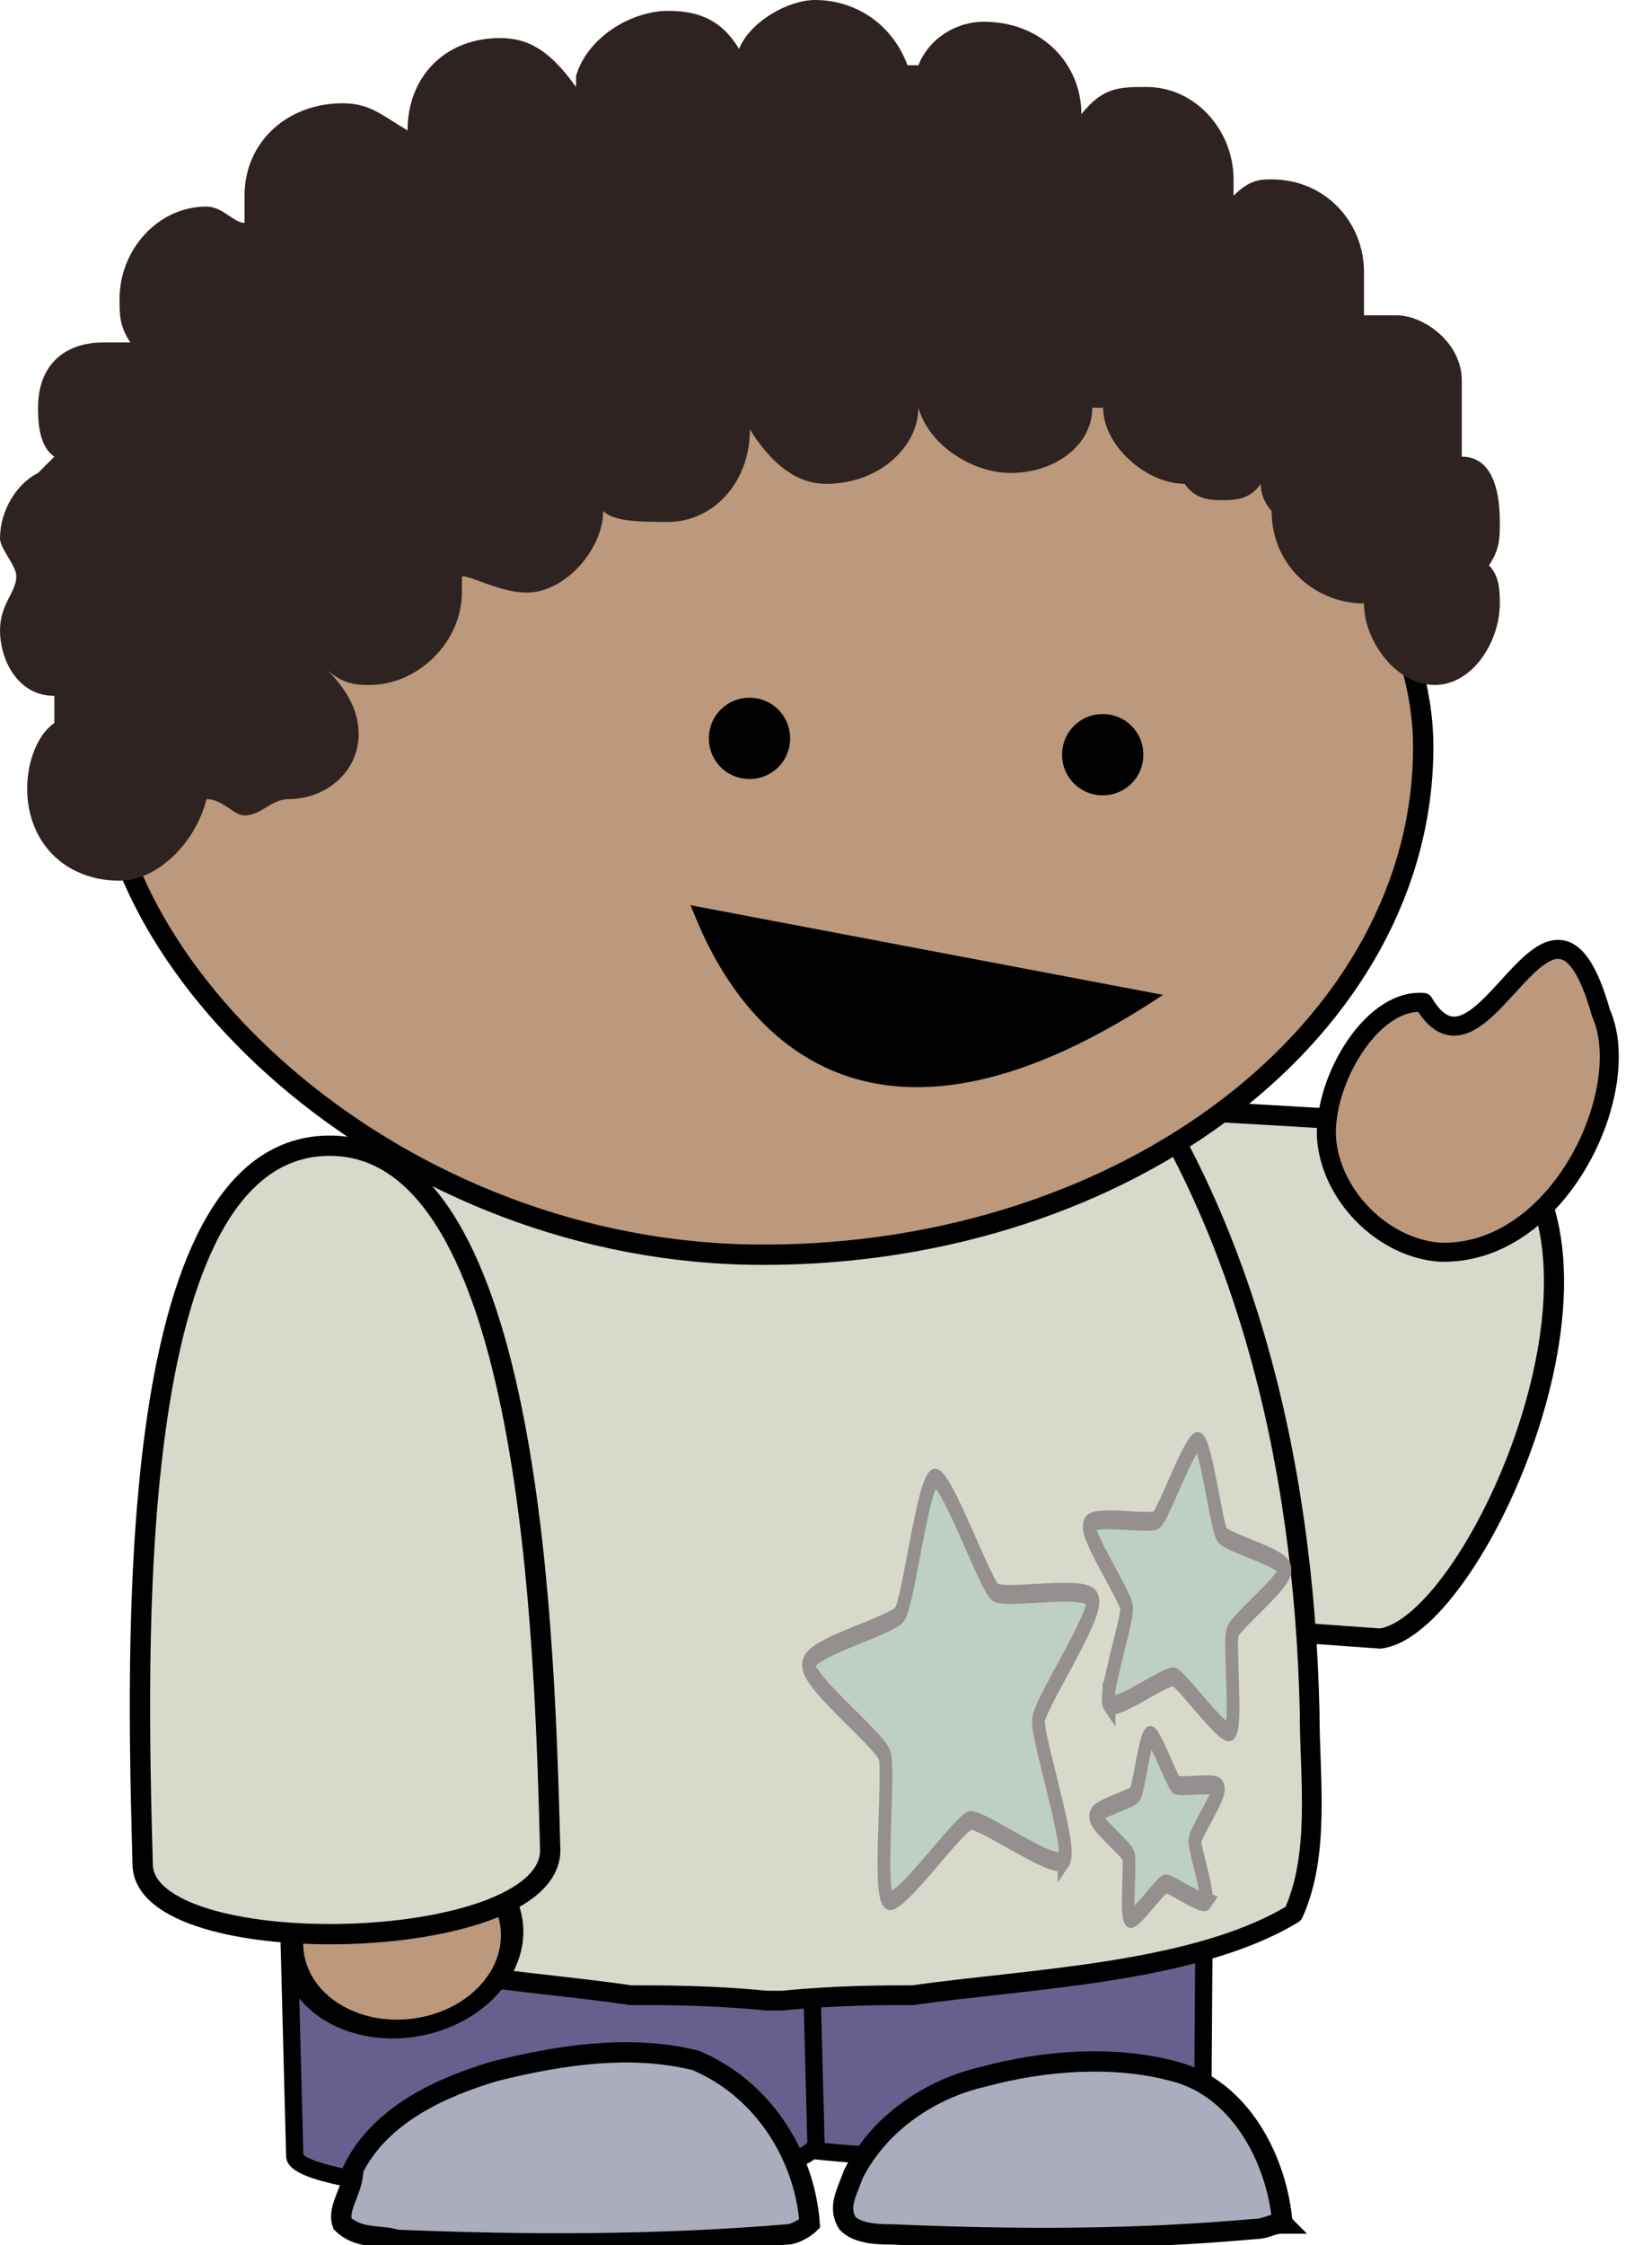
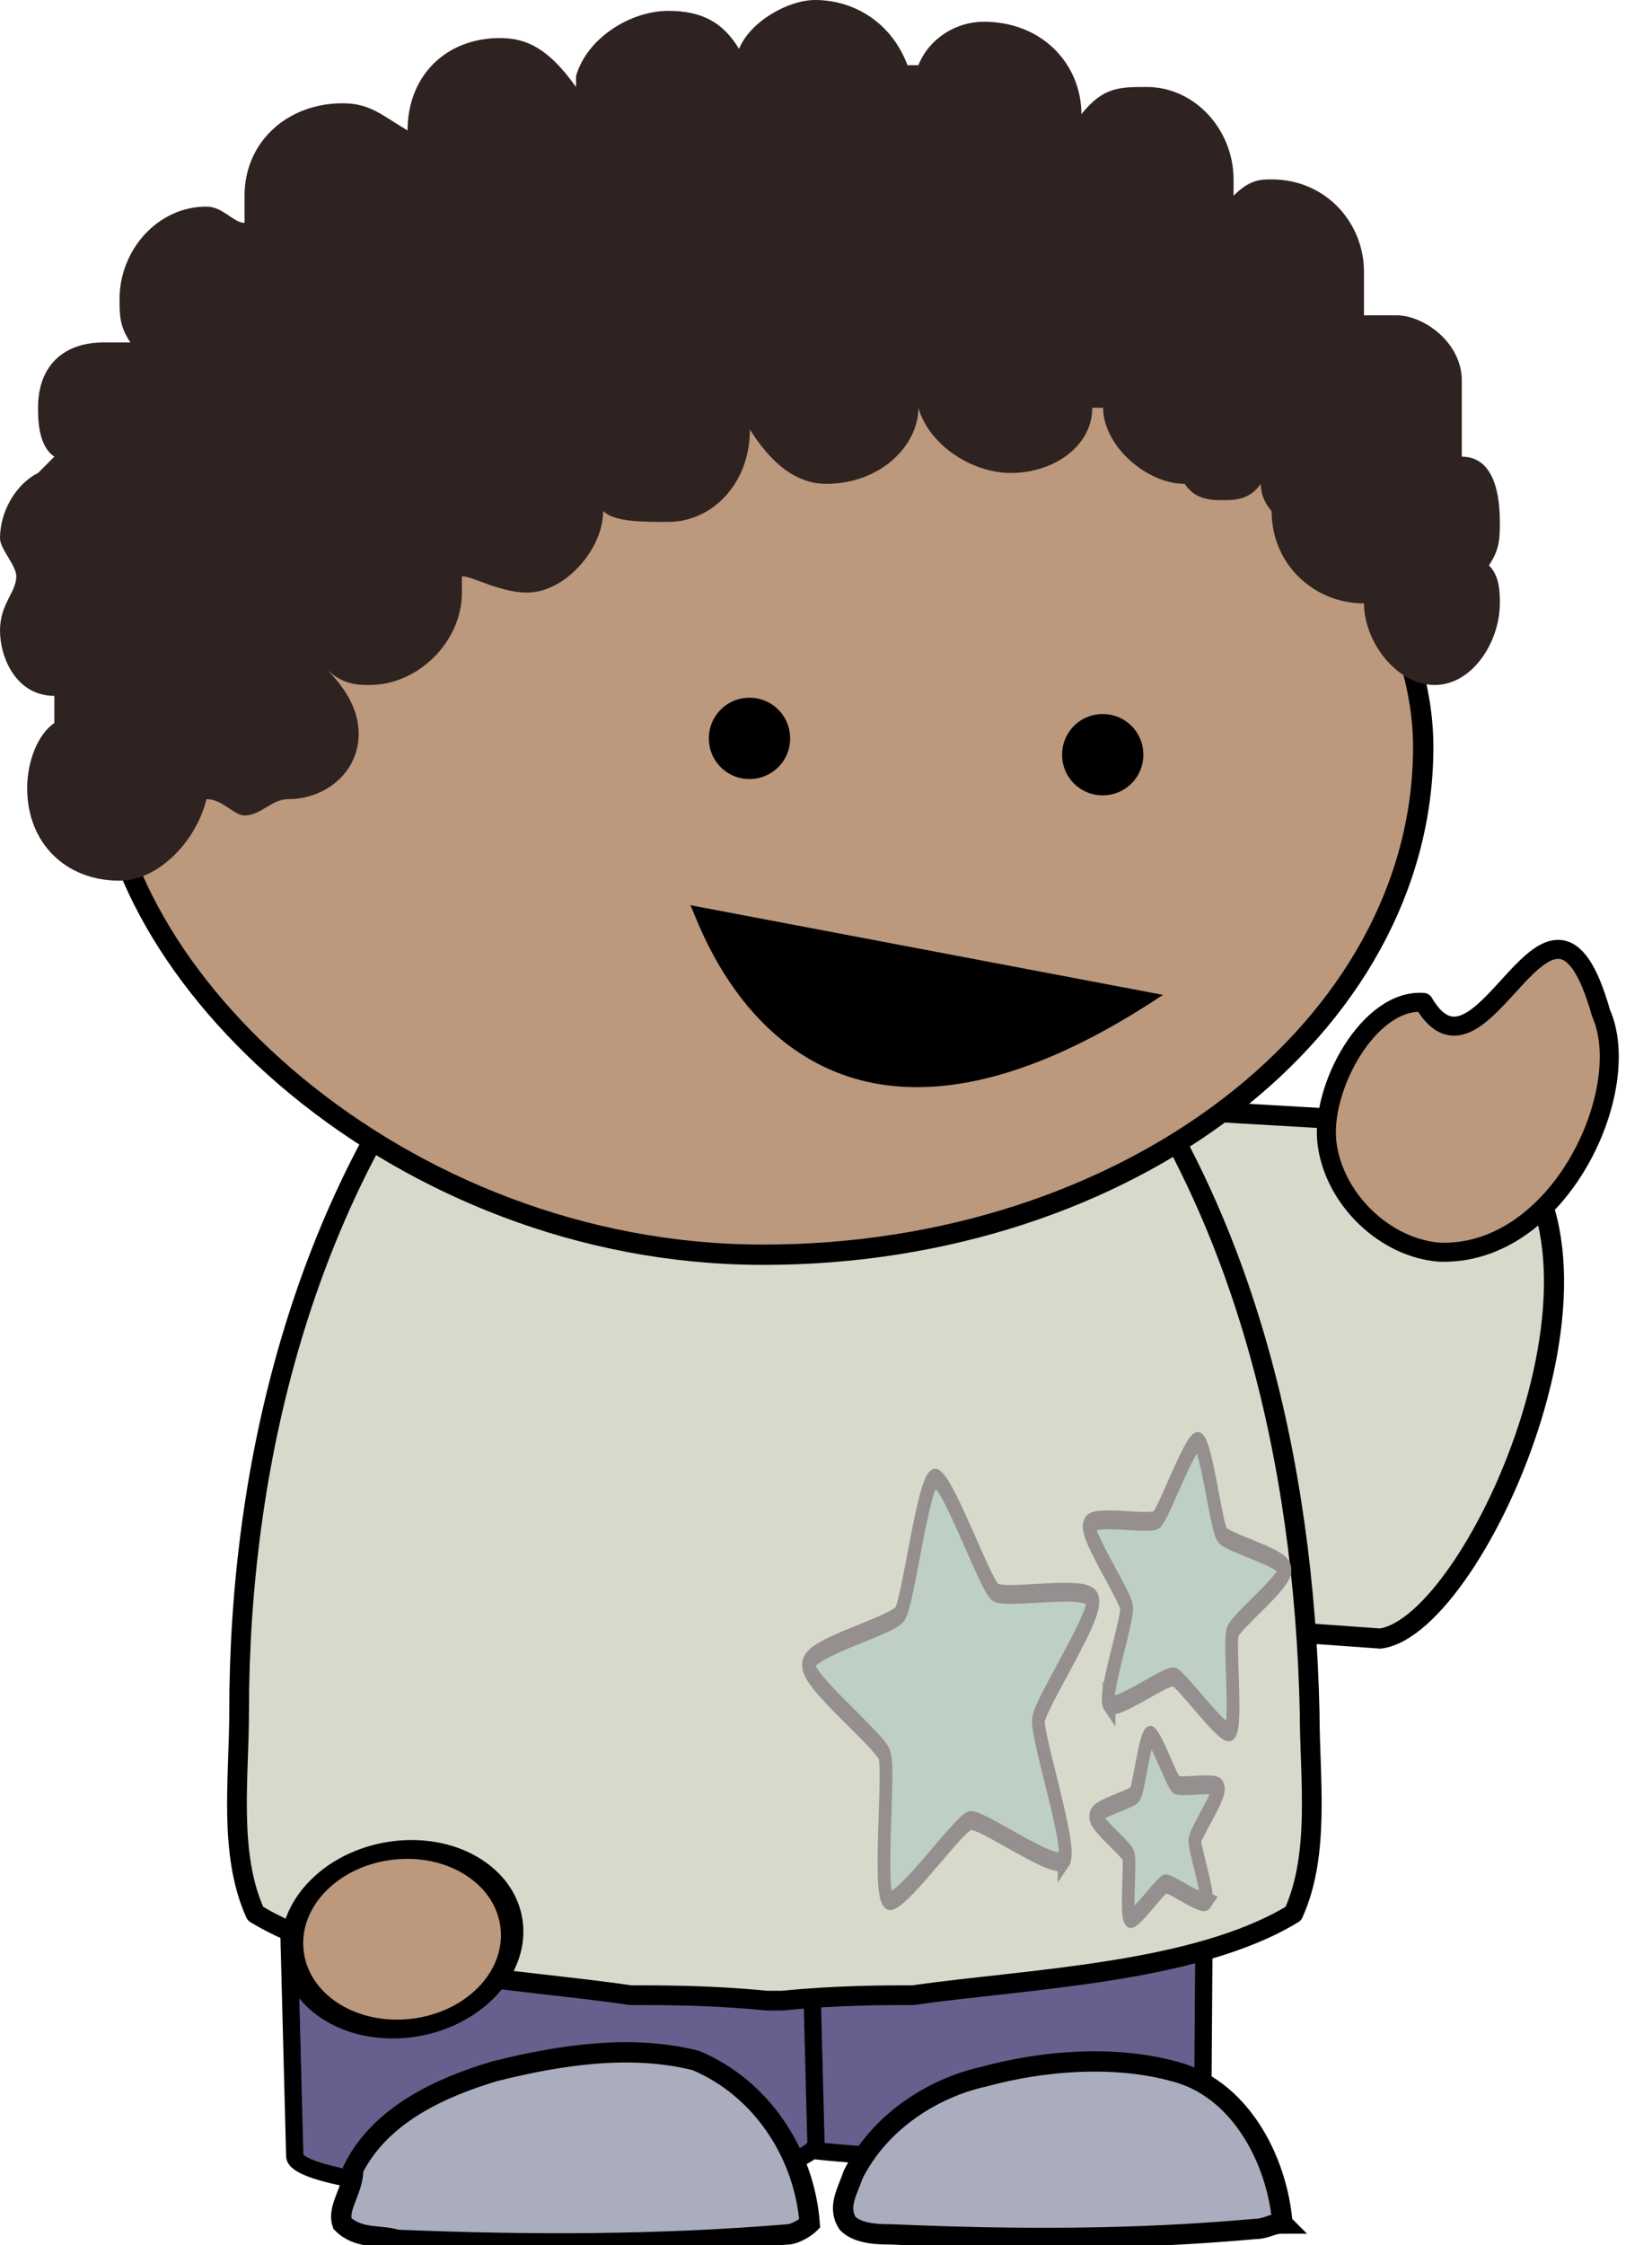
<svg xmlns="http://www.w3.org/2000/svg" width="304" height="413" viewBox="0 0 304 413">
  <rect fill="#685f8e" stroke="#000" stroke-width="3.18" width="95.94" height="122.8" x="3887" y="-740.5" rx="47.01" ry="7.629" transform="matrix(1 .007 -.007 1 -3766 987)" />
  <rect fill="#685f8e" stroke="#000" stroke-width="3.179" transform="matrix(1 -.026 .026 1 -3766 987)" ry="7.628" rx="47" y="-605.9" x="3833" height="122.8" width="95.91" />
  <path fill="#d7dacb" stroke="#000" stroke-width="3.7" d="M199 203.1l74 4.3c31 18.8-1 91.7-19 94l-60-4.3c-8-.6-14-19.6-13-43l1-9.8c1-23.3 9-41.7 17-41.2z" />
  <path fill="#bc987c" fill-rule="evenodd" stroke="#000" stroke-width="3.5" stroke-linecap="round" stroke-linejoin="round" d="M244.209 210.421c1.353 10.197 10.613 19.116 20.648 19.911 22.035.795 36.099-29.831 29.745-44.028-9.353-33.196-21.613 16.885-32.648-1.91-10.035-.795-19.099 15.831-17.745 26.027z" />
  <path fill="#d7dacb" fill-rule="evenodd" stroke="#000" stroke-width="3.628" stroke-linecap="round" stroke-linejoin="round" d="M143 152h-1-1s0 0 0 0h0c-22 2-42 15-56 33-29 36-41 84-41 130 0 12-2 26 3 37 18 11 49 12 69 15 6 0 15 0 25 1h3s0 0 0 0c10-1 19-1 24-1 21-3 52-4 70-15 5-11 3-25 3-37-1-46-12-94-41-130-14-18-34-31-56-33h-1z" />
  <rect transform="translate(-3766 987)" fill="#bc987c" fill-rule="evenodd" stroke="#000" stroke-width="3.737" stroke-linecap="round" stroke-linejoin="round" width="242.9" height="186.8" x="3785" y="-943" ry="93.42" rx="121.4" />
  <g stroke="#000">
    <path fill="#bc987c" fill-rule="evenodd" stroke-width="26.064" stroke-linecap="round" stroke-linejoin="round" transform="matrix(.113 .073 -.111 .111 257.25 396.65)" d="M-1064 429.4c0 65.7-61 119-136 119s-136-53.3-136-119 61-119 136-119 136 53.3 136 119z" />
-     <path fill="#d7dacb" stroke-width="3.736" d="M60.25 210.75c38-.7 40 92.9 41 129.6 0 19.3-75 20.9-75 2.5-1-37.7-4-131.4 34-132.1z" />
  </g>
  <path fill="#aaadbd" stroke="#000" stroke-width="3.737" d="M236 409c-1-12-8-25-20-28-11-3-24-2-35 1-9 2-19 8-24 18-1 3-3 6-1 9 2 2 6 2 8 2 23 1 45 1 67-1 2 0 3-1 5-1zM149 409c-1-13-9-25-21-30-12-3-25-1-37 2-10 3-21 8-26 18 0 4-3 7-2 10 3 3 7 2 10 3 24 1 48 1 72-1 1 0 3-1 4-2z" />
  <path fill-rule="evenodd" d="M145.395 135.822a7.437 7.437 0 01-7.473 7.473 7.437 7.437 0 01-7.472-7.473 7.437 7.437 0 017.473-7.472 7.437 7.437 0 017.472 7.473zM210.395 138.822a7.437 7.437 0 01-7.473 7.473 7.437 7.437 0 01-7.472-7.473 7.437 7.437 0 017.473-7.472 7.437 7.437 0 017.472 7.473z" />
  <g fill="#becfc3" fill-rule="evenodd" stroke="#958f8f">
    <path stroke-width="12.764" d="M-334-11.33c-8.4 8.294-82.8-28.39-94.5-26.6-11.6 1.79-71.7 59.14-82.1 53.74-10.5-5.39 1.4-87.53-3.9-98.05-5.3-10.52-78.4-49.86-76.5-61.56 1.9-11.6 83.7-25.7 92-34 8.4-8.3 23.3-89.9 34.9-91.7 11.7-1.8 50.3 71.6 60.8 77 10.5 5.4 92.7-5.7 98 4.8 5.4 10.5-52.5 70-54.4 81.6-1.9 11.65 34.1 86.48 25.7 94.77z" transform="matrix(.183 0 0 .272 256.928 345.22)" />
    <path stroke-width="18.554" d="M-334-11.33c-8.4 8.294-82.8-28.39-94.5-26.6-11.6 1.79-71.7 59.14-82.1 53.74-10.5-5.39 1.4-87.53-3.9-98.05-5.3-10.52-78.4-49.86-76.5-61.56 1.9-11.6 83.7-25.7 92-34 8.4-8.3 23.3-89.9 34.9-91.7 11.7-1.8 50.3 71.6 60.8 77 10.5 5.4 92.7-5.7 98 4.8 5.4 10.5-52.5 70-54.4 81.6-1.9 11.65 34.1 86.48 25.7 94.77z" transform="matrix(-.126 0 0 .187 162.002 315.55)" />
    <path stroke-width="29.443" d="M-334-11.33c-8.4 8.294-82.8-28.39-94.5-26.6-11.6 1.79-71.7 59.14-82.1 53.74-10.5-5.39 1.4-87.53-3.9-98.05-5.3-10.52-78.4-49.86-76.5-61.56 1.9-11.6 83.7-25.7 92-34 8.4-8.3 23.3-89.9 34.9-91.7 11.7-1.8 50.3 71.6 60.8 77 10.5 5.4 92.7-5.7 98 4.8 5.4 10.5-52.5 70-54.4 81.6-1.9 11.65 34.1 86.48 25.7 94.77z" transform="matrix(.079 0 0 .118 248.298 351.007)" />
  </g>
  <path fill="#2e2321" fill-rule="evenodd" d="M150 0c7 0 14 4 17 12h2c2-5 7-8 12-8 11 0 18 8 18 17 4-5 7-5 12-5 9 0 16 8 16 17v3c3-3 5-3 7-3 10 0 17 8 17 17v8h6c5 0 12 5 12 12v14c5 0 7 5 7 12 0 3 0 5-2 8 2 2 2 5 2 7 0 7-5 15-12 15s-13-8-13-15c-9 0-17-7-17-17 0 0-2-2-2-5-2 3-5 3-7 3s-5 0-7-3c-7 0-15-7-15-14h-2c0 7-7 12-15 12-7 0-15-5-17-12 0 7-7 14-17 14-4 0-9-2-14-10 0 10-7 17-15 17-5 0-10 0-12-2 0 7-7 15-14 15-5 0-10-3-12-3v3c0 9-8 17-17 17-2 0-5 0-8-3 3 3 6 7 6 12 0 7-6 12-13 12-3 0-5 3-8 3-2 0-4-3-7-3-2 8-9 15-16 15-10 0-17-7-17-17 0-5 2-10 5-12v-5c-7 0-10-7-10-12s3-7 3-10c0-2-3-5-3-7 0-5 3-10 7-12l3-3c-3-2-3-7-3-9 0-8 5-12 12-12h5c-2-3-2-5-2-8 0-9 7-17 16-17 3 0 5 3 7 3v-5c0-10 8-17 18-17 5 0 7 2 12 5 0-10 7-17 17-17 5 0 9 2 14 9v-2c2-7 10-12 17-12 6 0 10 2 13 7 2-5 9-9 14-9zM53 106z" />
-   <path d="M214 183c-69 46-86-16-87-16.5l87 16.5z" />
+   <path d="M214 183c-69 46-86-16-87-16.5l87 16.5" />
</svg>